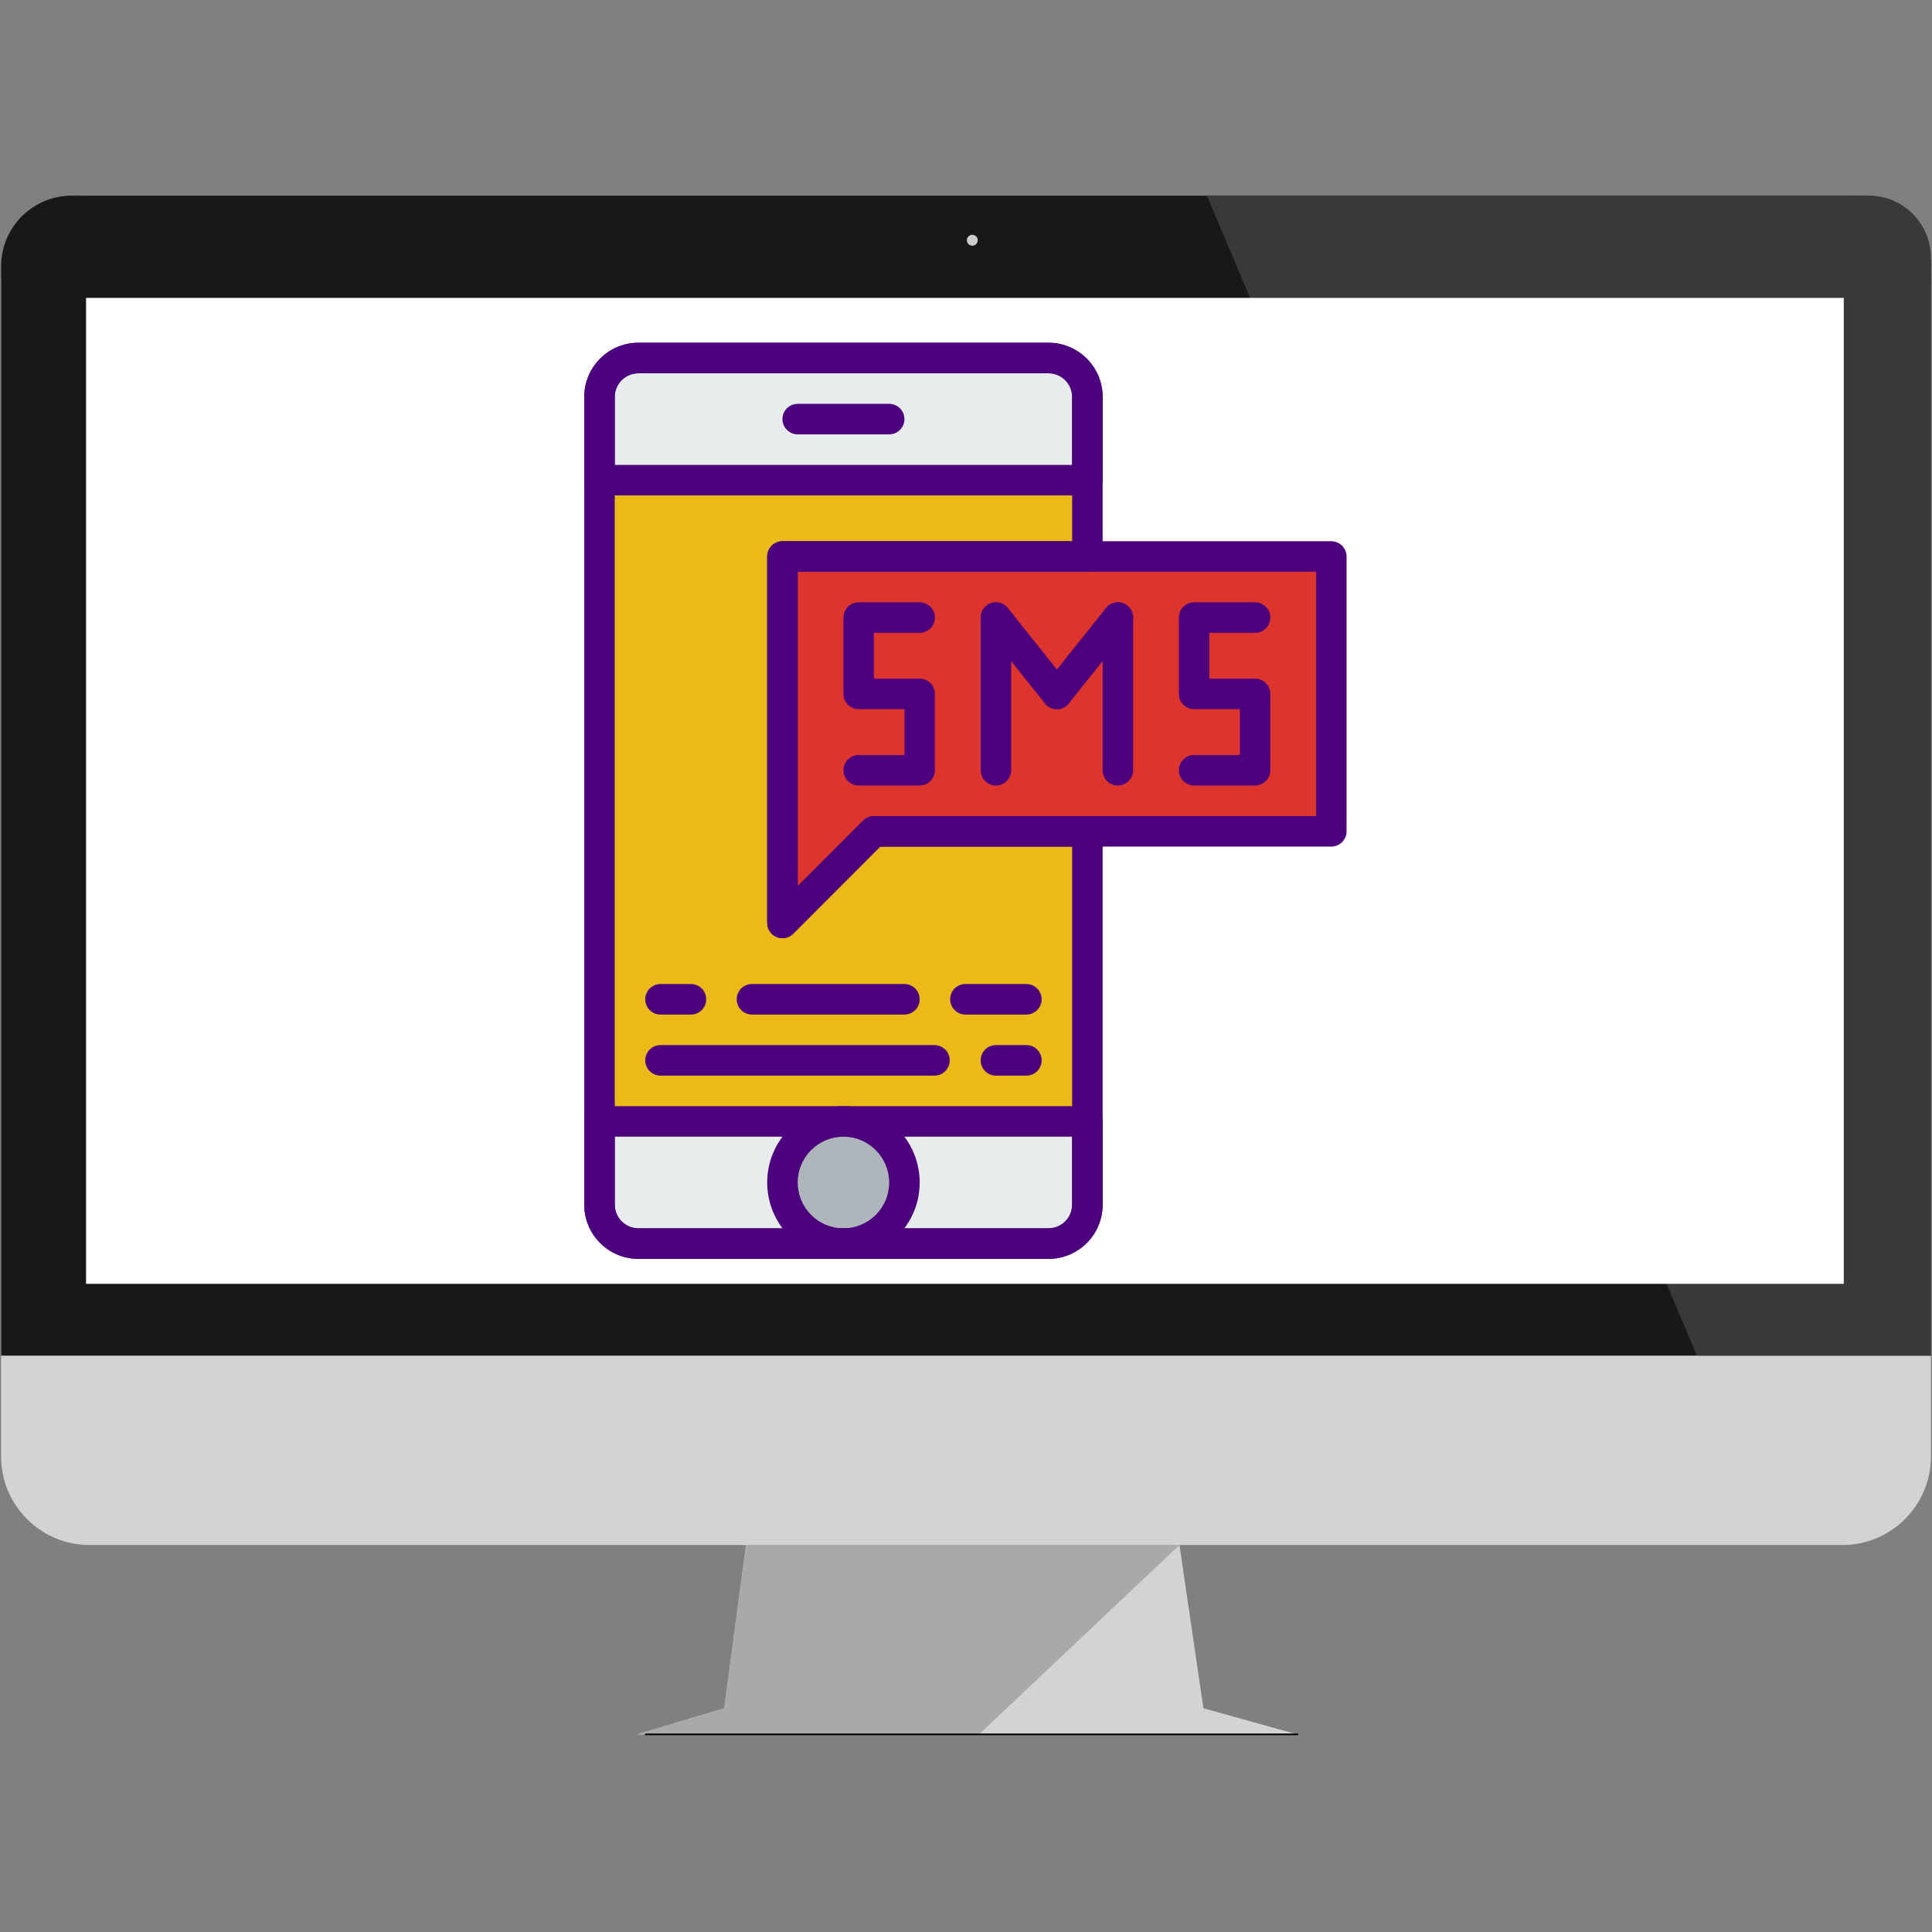
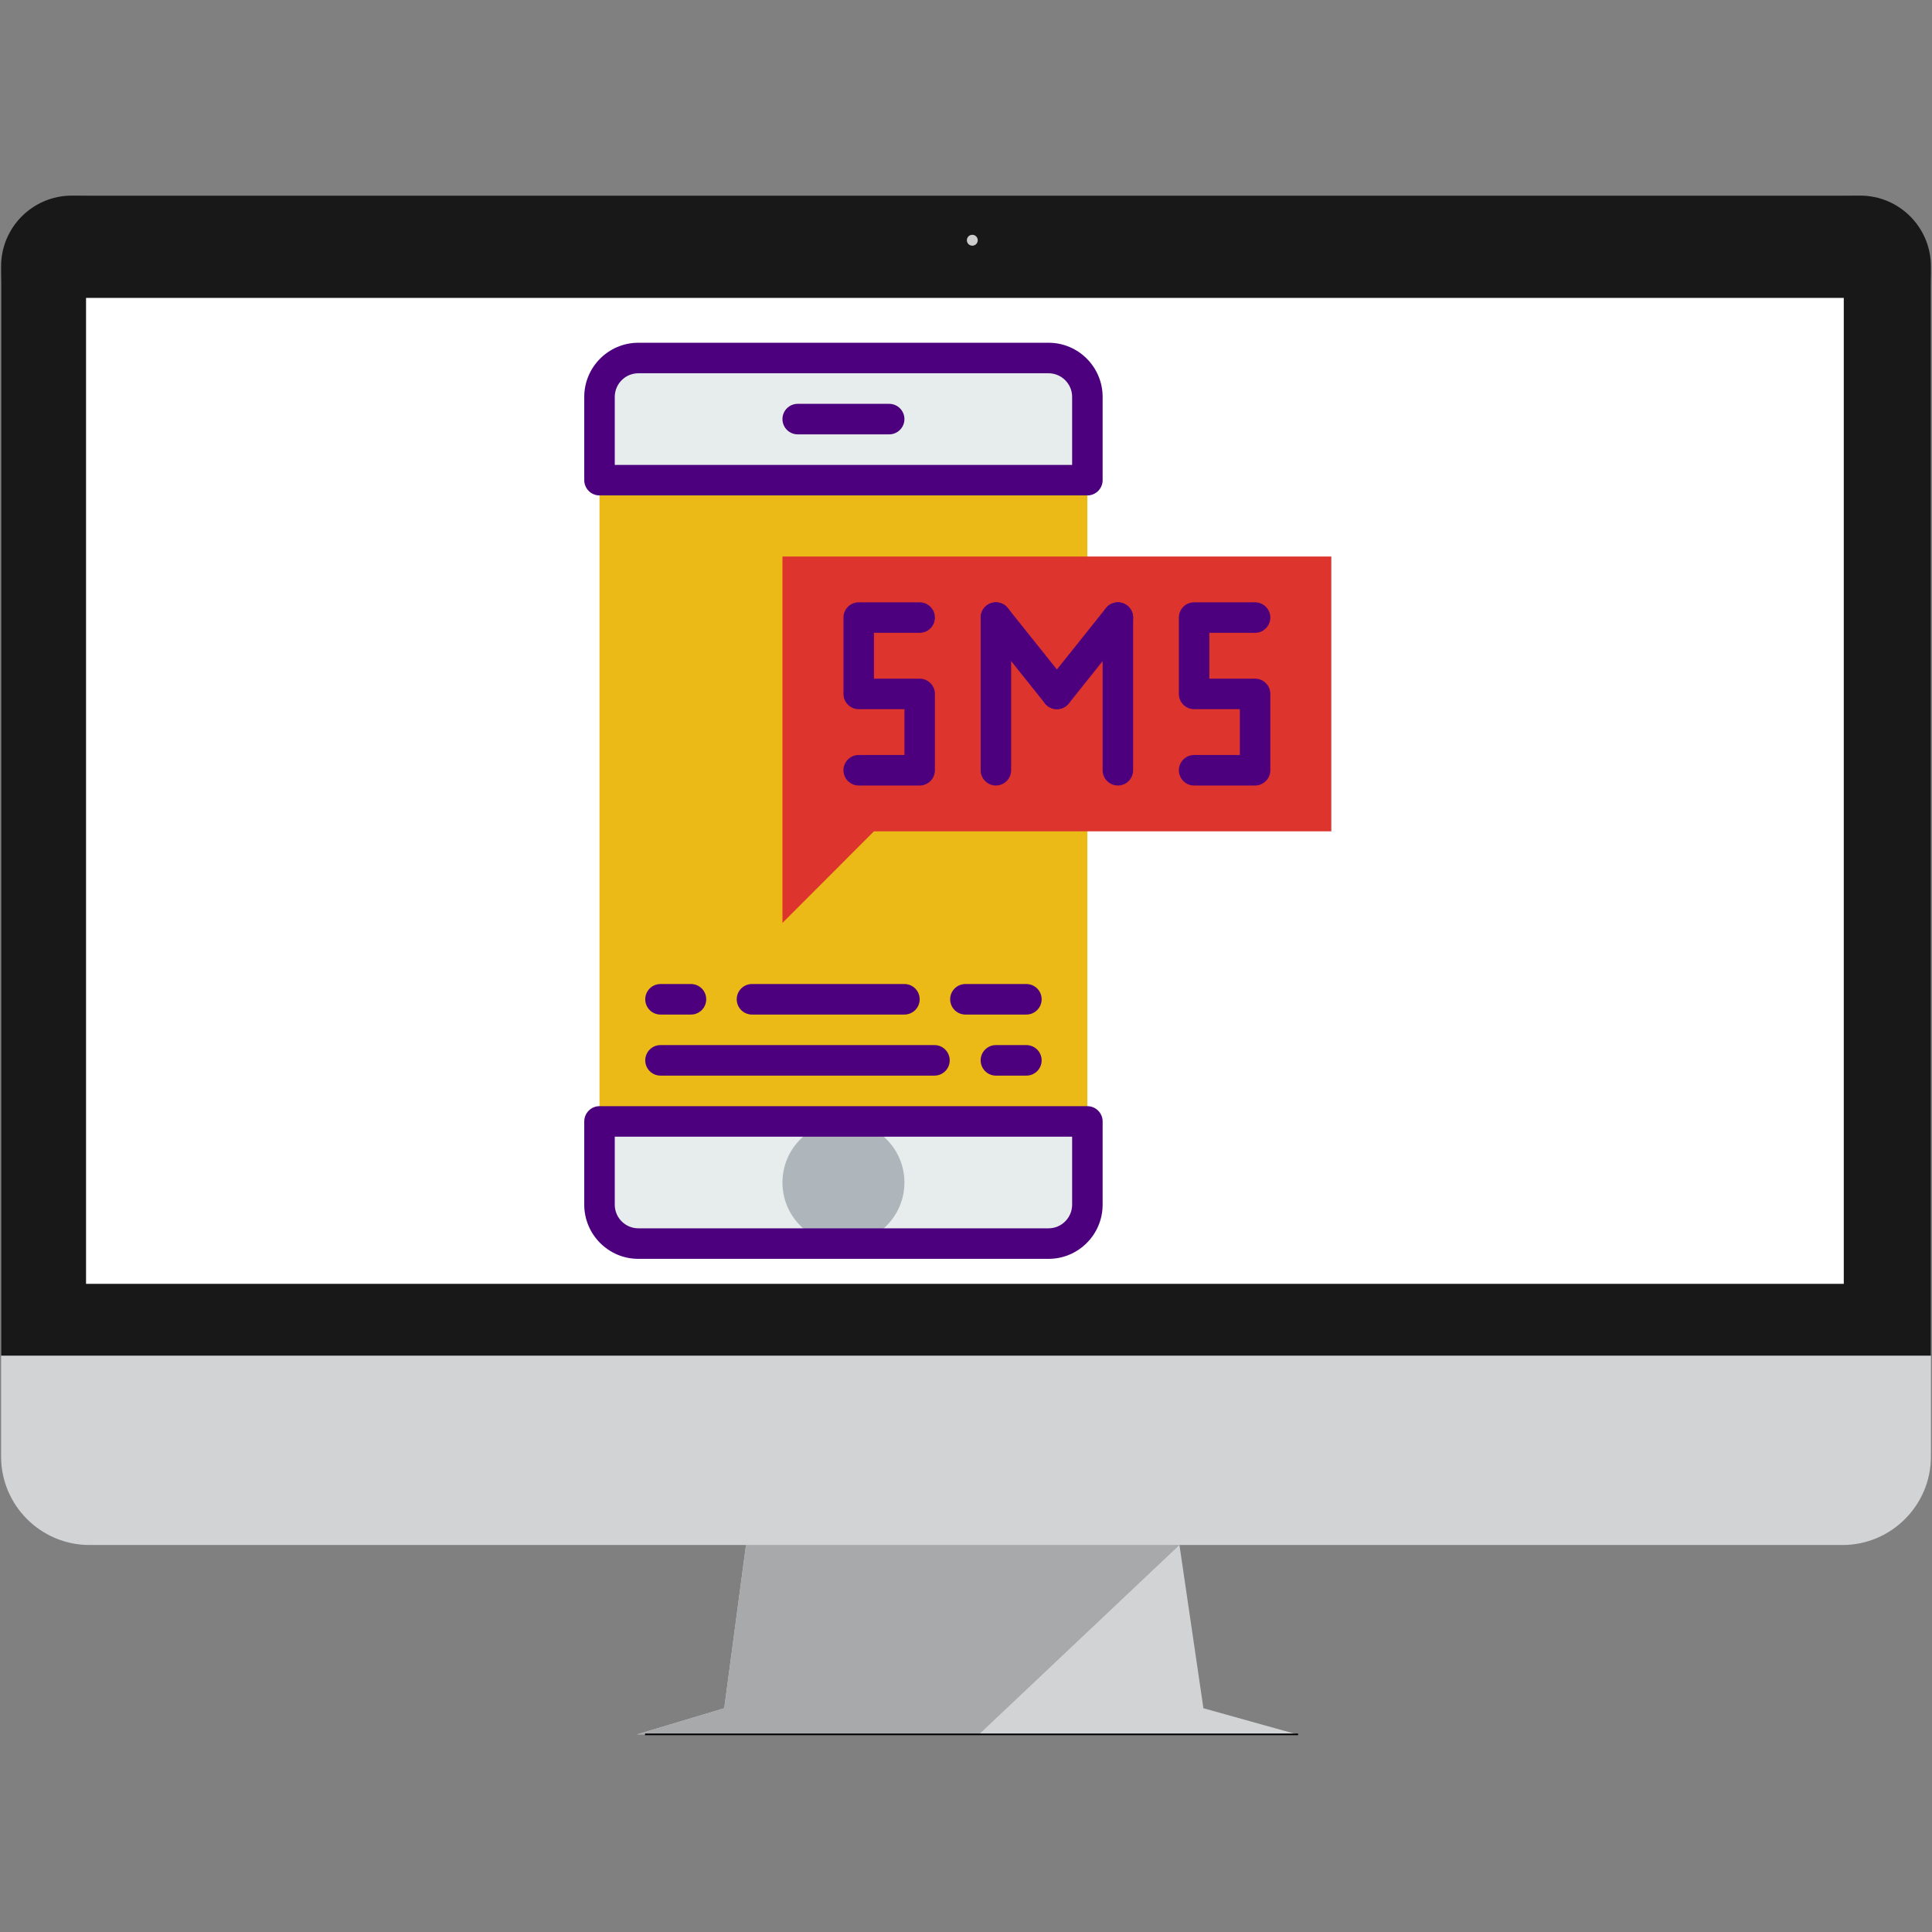
<svg xmlns="http://www.w3.org/2000/svg" width="384" viewBox="0 0 384 384" height="384" version="1.0">
  <rect x="0" y="0" width="384" height="384" fill="#808080" stroke="none" />
  <defs>
    <clipPath id="a">
      <path d="M 0.219 38.879 L 383.781 38.879 L 383.781 307.137 L 0.219 307.137 Z M 0.219 38.879" />
    </clipPath>
    <clipPath id="b">
      <path d="M 0.219 38.879 L 383.781 38.879 L 383.781 269.461 L 0.219 269.461 Z M 0.219 38.879" />
    </clipPath>
    <clipPath id="c">
      <path d="M 126 307 L 258 307 L 258 344.879 L 126 344.879 Z M 126 307" />
    </clipPath>
    <clipPath id="d">
      <path d="M 239.859 38.879 L 383.781 38.879 L 383.781 269.461 L 239.859 269.461 Z M 239.859 38.879" />
    </clipPath>
    <clipPath id="e">
      <path d="M 126 307 L 235 307 L 235 344.879 L 126 344.879 Z M 126 307" />
    </clipPath>
    <clipPath id="f">
      <path d="M 126.453 344.516 L 258 344.516 L 258 344.879 L 126.453 344.879 Z M 126.453 344.516" />
    </clipPath>
    <clipPath id="g">
      <path d="M 116.109 68.039 L 220 68.039 L 220 99 L 116.109 99 Z M 116.109 68.039" />
    </clipPath>
    <clipPath id="h">
      <path d="M 116.109 219 L 220 219 L 220 250.289 L 116.109 250.289 Z M 116.109 219" />
    </clipPath>
    <clipPath id="i">
-       <path d="M 152 219 L 183 219 L 183 250.289 L 152 250.289 Z M 152 219" />
-     </clipPath>
+       </clipPath>
    <clipPath id="j">
      <path d="M 152 107 L 267.609 107 L 267.609 187 L 152 187 Z M 152 107" />
    </clipPath>
    <clipPath id="k">
      <path d="M 116.109 68.039 L 220 68.039 L 220 250.289 L 116.109 250.289 Z M 116.109 68.039" />
    </clipPath>
  </defs>
  <g clip-path="url(#a)">
    <path fill="#D2D3D5" d="M 366.227 307.082 L 17.773 307.082 C 8.117 307.082 0.219 299.191 0.219 289.543 L 0.219 56.422 C 0.219 46.773 8.117 38.879 17.773 38.879 L 366.227 38.879 C 375.883 38.879 383.781 46.773 383.781 56.422 L 383.781 289.543 C 383.781 299.191 375.883 307.082 366.227 307.082" />
  </g>
  <g clip-path="url(#b)">
    <path fill="#181818" d="M 369.715 38.879 L 14.285 38.879 C 6.516 38.879 0.219 45.172 0.219 52.938 L 0.219 269.449 L 383.781 269.449 L 383.781 52.938 C 383.781 45.172 377.484 38.879 369.715 38.879" />
  </g>
  <g clip-path="url(#c)">
    <path fill="#D2D3D5" d="M 148.273 307.082 L 143.945 339.527 L 126.629 344.719 L 257.801 344.719 L 239.188 339.527 L 234.426 307.082 L 148.273 307.082" />
  </g>
  <g clip-path="url(#d)">
-     <path fill="#393937" d="M 239.871 38.879 L 337.277 269.449 L 383.781 269.449 L 383.781 51.215 C 383.781 44.402 378.254 38.879 371.434 38.879 L 239.871 38.879" />
-   </g>
+     </g>
  <path fill="#FFF" d="M 366.465 255.172 L 17.102 255.172 L 17.102 59.211 L 366.465 59.211 L 366.465 255.172" />
  <g clip-path="url(#e)">
    <path fill="#A8A9AB" d="M 126.629 344.719 L 194.598 344.719 L 234.426 307.082 L 148.273 307.082 L 143.945 339.527 L 126.629 344.719" />
  </g>
  <g clip-path="url(#f)">
    <path transform="matrix(.016 0 0 -.016 .217 344.88)" fill="none" d="M 16299.913 10.212 L 7999.339 10.212" stroke="#000" stroke-width="20.546" stroke-miterlimit="10" />
  </g>
  <path fill="#CCC" d="M 194.336 47.75 C 194.336 48.348 193.852 48.832 193.254 48.832 C 192.656 48.832 192.172 48.348 192.172 47.75 C 192.172 47.152 192.656 46.668 193.254 46.668 C 193.852 46.668 194.336 47.152 194.336 47.75" />
  <path fill="#EBBA16" d="M 208.406 238.066 L 126.875 238.066 C 122.609 238.066 119.156 234.609 119.156 230.336 L 119.156 87.992 C 119.156 83.723 122.609 80.266 126.875 80.266 L 208.41 80.266 C 212.672 80.266 216.125 83.723 216.125 87.992 L 216.125 230.34 C 216.125 234.609 212.672 238.066 208.406 238.066 Z M 208.406 238.066" />
  <path fill="#DD352E" d="M 155.52 110.609 L 155.52 183.441 L 173.703 165.234 L 264.609 165.234 L 264.609 110.609 Z M 155.52 110.609" />
  <path fill="#E7ECED" d="M 216.125 95.438 L 119.156 95.438 L 119.156 78.887 C 119.156 74.617 122.609 71.16 126.875 71.16 L 208.41 71.16 C 212.672 71.16 216.125 74.617 216.125 78.887 Z M 216.125 95.438" />
  <path fill="#E7ECED" d="M 208.406 247.172 L 126.875 247.172 C 122.609 247.172 119.156 243.711 119.156 239.441 L 119.156 222.895 L 216.125 222.895 L 216.125 239.441 C 216.125 243.711 212.672 247.172 208.406 247.172 Z M 208.406 247.172" />
  <path fill="#AFB6BB" d="M 179.762 235.031 C 179.762 241.734 174.336 247.172 167.641 247.172 C 160.945 247.172 155.52 241.734 155.52 235.031 C 155.52 228.328 160.945 222.895 167.641 222.895 C 174.336 222.895 179.762 228.328 179.762 235.031 Z M 179.762 235.031" />
  <g clip-path="url(#g)">
    <path fill="#4D007E" d="M 216.125 98.469 L 119.156 98.469 C 117.484 98.469 116.125 97.109 116.125 95.438 L 116.125 78.887 C 116.125 72.953 120.949 68.125 126.875 68.125 L 208.41 68.125 C 214.336 68.125 219.156 72.953 219.156 78.887 L 219.156 95.438 C 219.156 97.109 217.797 98.469 216.125 98.469 Z M 122.188 92.402 L 213.094 92.402 L 213.094 78.887 C 213.094 76.297 210.992 74.191 208.406 74.191 L 126.875 74.191 C 124.289 74.191 122.188 76.297 122.188 78.887 Z M 122.188 92.402" />
  </g>
  <g clip-path="url(#h)">
    <path fill="#4D007E" d="M 208.406 250.207 L 126.875 250.207 C 120.949 250.207 116.125 245.379 116.125 239.441 L 116.125 222.895 C 116.125 221.219 117.484 219.859 119.156 219.859 L 216.125 219.859 C 217.797 219.859 219.156 221.219 219.156 222.895 L 219.156 239.441 C 219.156 245.379 214.336 250.207 208.406 250.207 Z M 122.188 225.93 L 122.188 239.441 C 122.188 242.031 124.289 244.137 126.875 244.137 L 208.41 244.137 C 210.992 244.137 213.094 242.031 213.094 239.441 L 213.094 225.93 Z M 122.188 225.93" />
  </g>
  <g clip-path="url(#i)">
    <path fill="#4D007E" d="M 167.641 250.207 C 159.285 250.207 152.488 243.398 152.488 235.031 C 152.488 226.664 159.285 219.859 167.641 219.859 C 175.996 219.859 182.793 226.664 182.793 235.031 C 182.793 243.398 175.996 250.207 167.641 250.207 Z M 167.641 225.93 C 162.629 225.93 158.551 230.016 158.551 235.031 C 158.551 240.051 162.629 244.137 167.641 244.137 C 172.652 244.137 176.73 240.051 176.73 235.031 C 176.73 230.016 172.652 225.93 167.641 225.93 Z M 167.641 225.93" />
  </g>
  <path fill="#4D007E" d="M 176.73 86.332 L 158.551 86.332 C 156.875 86.332 155.52 84.973 155.52 83.297 C 155.52 81.621 156.875 80.266 158.551 80.266 L 176.73 80.266 C 178.402 80.266 179.762 81.621 179.762 83.297 C 179.762 84.973 178.402 86.332 176.73 86.332 Z M 176.73 86.332" />
  <path fill="#4D007E" d="M 185.73 213.789 L 131.277 213.789 C 129.605 213.789 128.246 212.43 128.246 210.754 C 128.246 209.078 129.605 207.719 131.277 207.719 L 185.73 207.719 C 187.406 207.719 188.762 209.078 188.762 210.754 C 188.762 212.43 187.406 213.789 185.73 213.789 Z M 185.73 213.789" />
  <path fill="#4D007E" d="M 204.004 213.789 L 197.945 213.789 C 196.27 213.789 194.914 212.43 194.914 210.754 C 194.914 209.078 196.27 207.719 197.945 207.719 L 204.004 207.719 C 205.676 207.719 207.035 209.078 207.035 210.754 C 207.035 212.43 205.676 213.789 204.004 213.789 Z M 204.004 213.789" />
  <path fill="#4D007E" d="M 204.004 201.652 L 191.883 201.652 C 190.211 201.652 188.852 200.293 188.852 198.617 C 188.852 196.941 190.211 195.582 191.883 195.582 L 204.004 195.582 C 205.676 195.582 207.035 196.941 207.035 198.617 C 207.035 200.289 205.676 201.652 204.004 201.652 Z M 204.004 201.652" />
  <path fill="#4D007E" d="M 137.34 201.652 L 131.277 201.652 C 129.605 201.652 128.246 200.293 128.246 198.617 C 128.246 196.941 129.605 195.582 131.277 195.582 L 137.34 195.582 C 139.012 195.582 140.367 196.941 140.367 198.617 C 140.367 200.293 139.012 201.652 137.34 201.652 Z M 137.34 201.652" />
  <path fill="#4D007E" d="M 179.762 201.652 L 149.457 201.652 C 147.789 201.652 146.43 200.293 146.43 198.617 C 146.43 196.941 147.789 195.582 149.457 195.582 L 179.762 195.582 C 181.434 195.582 182.793 196.941 182.793 198.617 C 182.793 200.293 181.434 201.652 179.762 201.652 Z M 179.762 201.652" />
  <path fill="#4D007E" d="M 182.793 156.129 L 170.672 156.129 C 169 156.129 167.641 154.77 167.641 153.098 C 167.641 151.422 169 150.059 170.672 150.059 L 179.762 150.059 L 179.762 140.957 L 170.672 140.957 C 169 140.957 167.641 139.598 167.641 137.922 L 167.641 122.746 C 167.641 121.074 169 119.715 170.672 119.715 L 182.793 119.715 C 184.465 119.715 185.82 121.074 185.82 122.746 C 185.82 124.422 184.465 125.781 182.793 125.781 L 173.703 125.781 L 173.703 134.887 L 182.793 134.887 C 184.465 134.887 185.82 136.246 185.82 137.922 L 185.82 153.098 C 185.82 154.77 184.465 156.129 182.793 156.129 Z M 182.793 156.129" />
  <path fill="#4D007E" d="M 249.461 156.129 L 237.336 156.129 C 235.664 156.129 234.309 154.77 234.309 153.098 C 234.309 151.422 235.664 150.059 237.336 150.059 L 246.43 150.059 L 246.43 140.957 L 237.336 140.957 C 235.664 140.957 234.309 139.598 234.309 137.922 L 234.309 122.746 C 234.309 121.074 235.664 119.715 237.336 119.715 L 249.461 119.715 C 251.129 119.715 252.488 121.074 252.488 122.746 C 252.488 124.422 251.129 125.781 249.461 125.781 L 240.367 125.781 L 240.367 134.887 L 249.461 134.887 C 251.129 134.887 252.488 136.246 252.488 137.922 L 252.488 153.098 C 252.488 154.77 251.129 156.129 249.461 156.129 Z M 249.461 156.129" />
  <path fill="#4D007E" d="M 197.945 156.129 C 196.273 156.129 194.914 154.77 194.914 153.098 L 194.914 122.746 C 194.914 121.074 196.273 119.715 197.945 119.715 C 199.617 119.715 200.973 121.074 200.973 122.746 L 200.973 153.098 C 200.973 154.77 199.617 156.129 197.945 156.129 Z M 197.945 156.129" />
  <path fill="#4D007E" d="M 210.066 140.957 C 209.18 140.957 208.297 140.566 207.699 139.82 L 195.582 124.645 C 194.535 123.336 194.746 121.426 196.055 120.379 C 197.359 119.328 199.27 119.547 200.312 120.855 L 212.434 136.027 C 213.48 137.336 213.27 139.246 211.961 140.293 C 211.398 140.738 210.73 140.957 210.066 140.957 Z M 210.066 140.957" />
  <path fill="#4D007E" d="M 222.188 156.129 C 220.512 156.129 219.156 154.77 219.156 153.098 L 219.156 122.746 C 219.156 121.074 220.512 119.715 222.188 119.715 C 223.859 119.715 225.219 121.074 225.219 122.746 L 225.219 153.098 C 225.219 154.77 223.859 156.129 222.188 156.129 Z M 222.188 156.129" />
  <path fill="#4D007E" d="M 210.062 140.957 C 209.398 140.957 208.73 140.738 208.172 140.293 C 206.863 139.242 206.652 137.336 207.699 136.027 L 219.82 120.855 C 220.863 119.547 222.77 119.328 224.078 120.379 C 225.387 121.426 225.598 123.336 224.555 124.645 L 212.434 139.82 C 211.832 140.566 210.953 140.957 210.062 140.957 Z M 210.062 140.957" />
  <g clip-path="url(#j)">
-     <path fill="#4D007E" d="M 155.52 186.477 C 155.129 186.477 154.734 186.402 154.363 186.246 C 153.23 185.777 152.488 184.668 152.488 183.441 L 152.488 110.609 C 152.488 108.934 153.848 107.574 155.52 107.574 L 264.609 107.574 C 266.281 107.574 267.641 108.934 267.641 110.609 L 267.641 165.234 C 267.641 166.91 266.281 168.266 264.609 168.266 L 174.957 168.266 L 157.664 185.586 C 157.082 186.168 156.309 186.477 155.52 186.477 Z M 158.551 113.645 L 158.551 176.117 L 171.559 163.086 C 172.125 162.52 172.898 162.199 173.703 162.199 L 261.578 162.199 L 261.578 113.645 Z M 158.551 113.645" />
-   </g>
+     </g>
  <g clip-path="url(#k)">
-     <path fill="#4D007E" d="M 208.406 250.207 L 126.875 250.207 C 120.949 250.207 116.125 245.379 116.125 239.441 L 116.125 78.887 C 116.125 72.953 120.949 68.125 126.875 68.125 L 208.41 68.125 C 214.336 68.125 219.156 72.953 219.156 78.887 L 219.156 110.609 C 219.156 112.285 217.797 113.645 216.125 113.645 L 158.551 113.645 L 158.551 176.117 L 171.559 163.086 C 172.125 162.52 172.898 162.199 173.703 162.199 L 216.125 162.199 C 217.797 162.199 219.156 163.559 219.156 165.234 L 219.156 239.441 C 219.156 245.379 214.336 250.207 208.406 250.207 Z M 126.875 74.191 C 124.289 74.191 122.188 76.297 122.188 78.887 L 122.188 239.441 C 122.188 242.031 124.289 244.137 126.875 244.137 L 208.41 244.137 C 210.992 244.137 213.094 242.031 213.094 239.441 L 213.094 168.27 L 174.957 168.27 L 157.664 185.586 C 156.797 186.457 155.488 186.715 154.359 186.246 C 153.23 185.777 152.488 184.668 152.488 183.441 L 152.488 110.609 C 152.488 108.934 153.848 107.574 155.52 107.574 L 213.094 107.574 L 213.094 78.887 C 213.094 76.297 210.992 74.191 208.406 74.191 Z M 126.875 74.191" />
-   </g>
+     </g>
</svg>